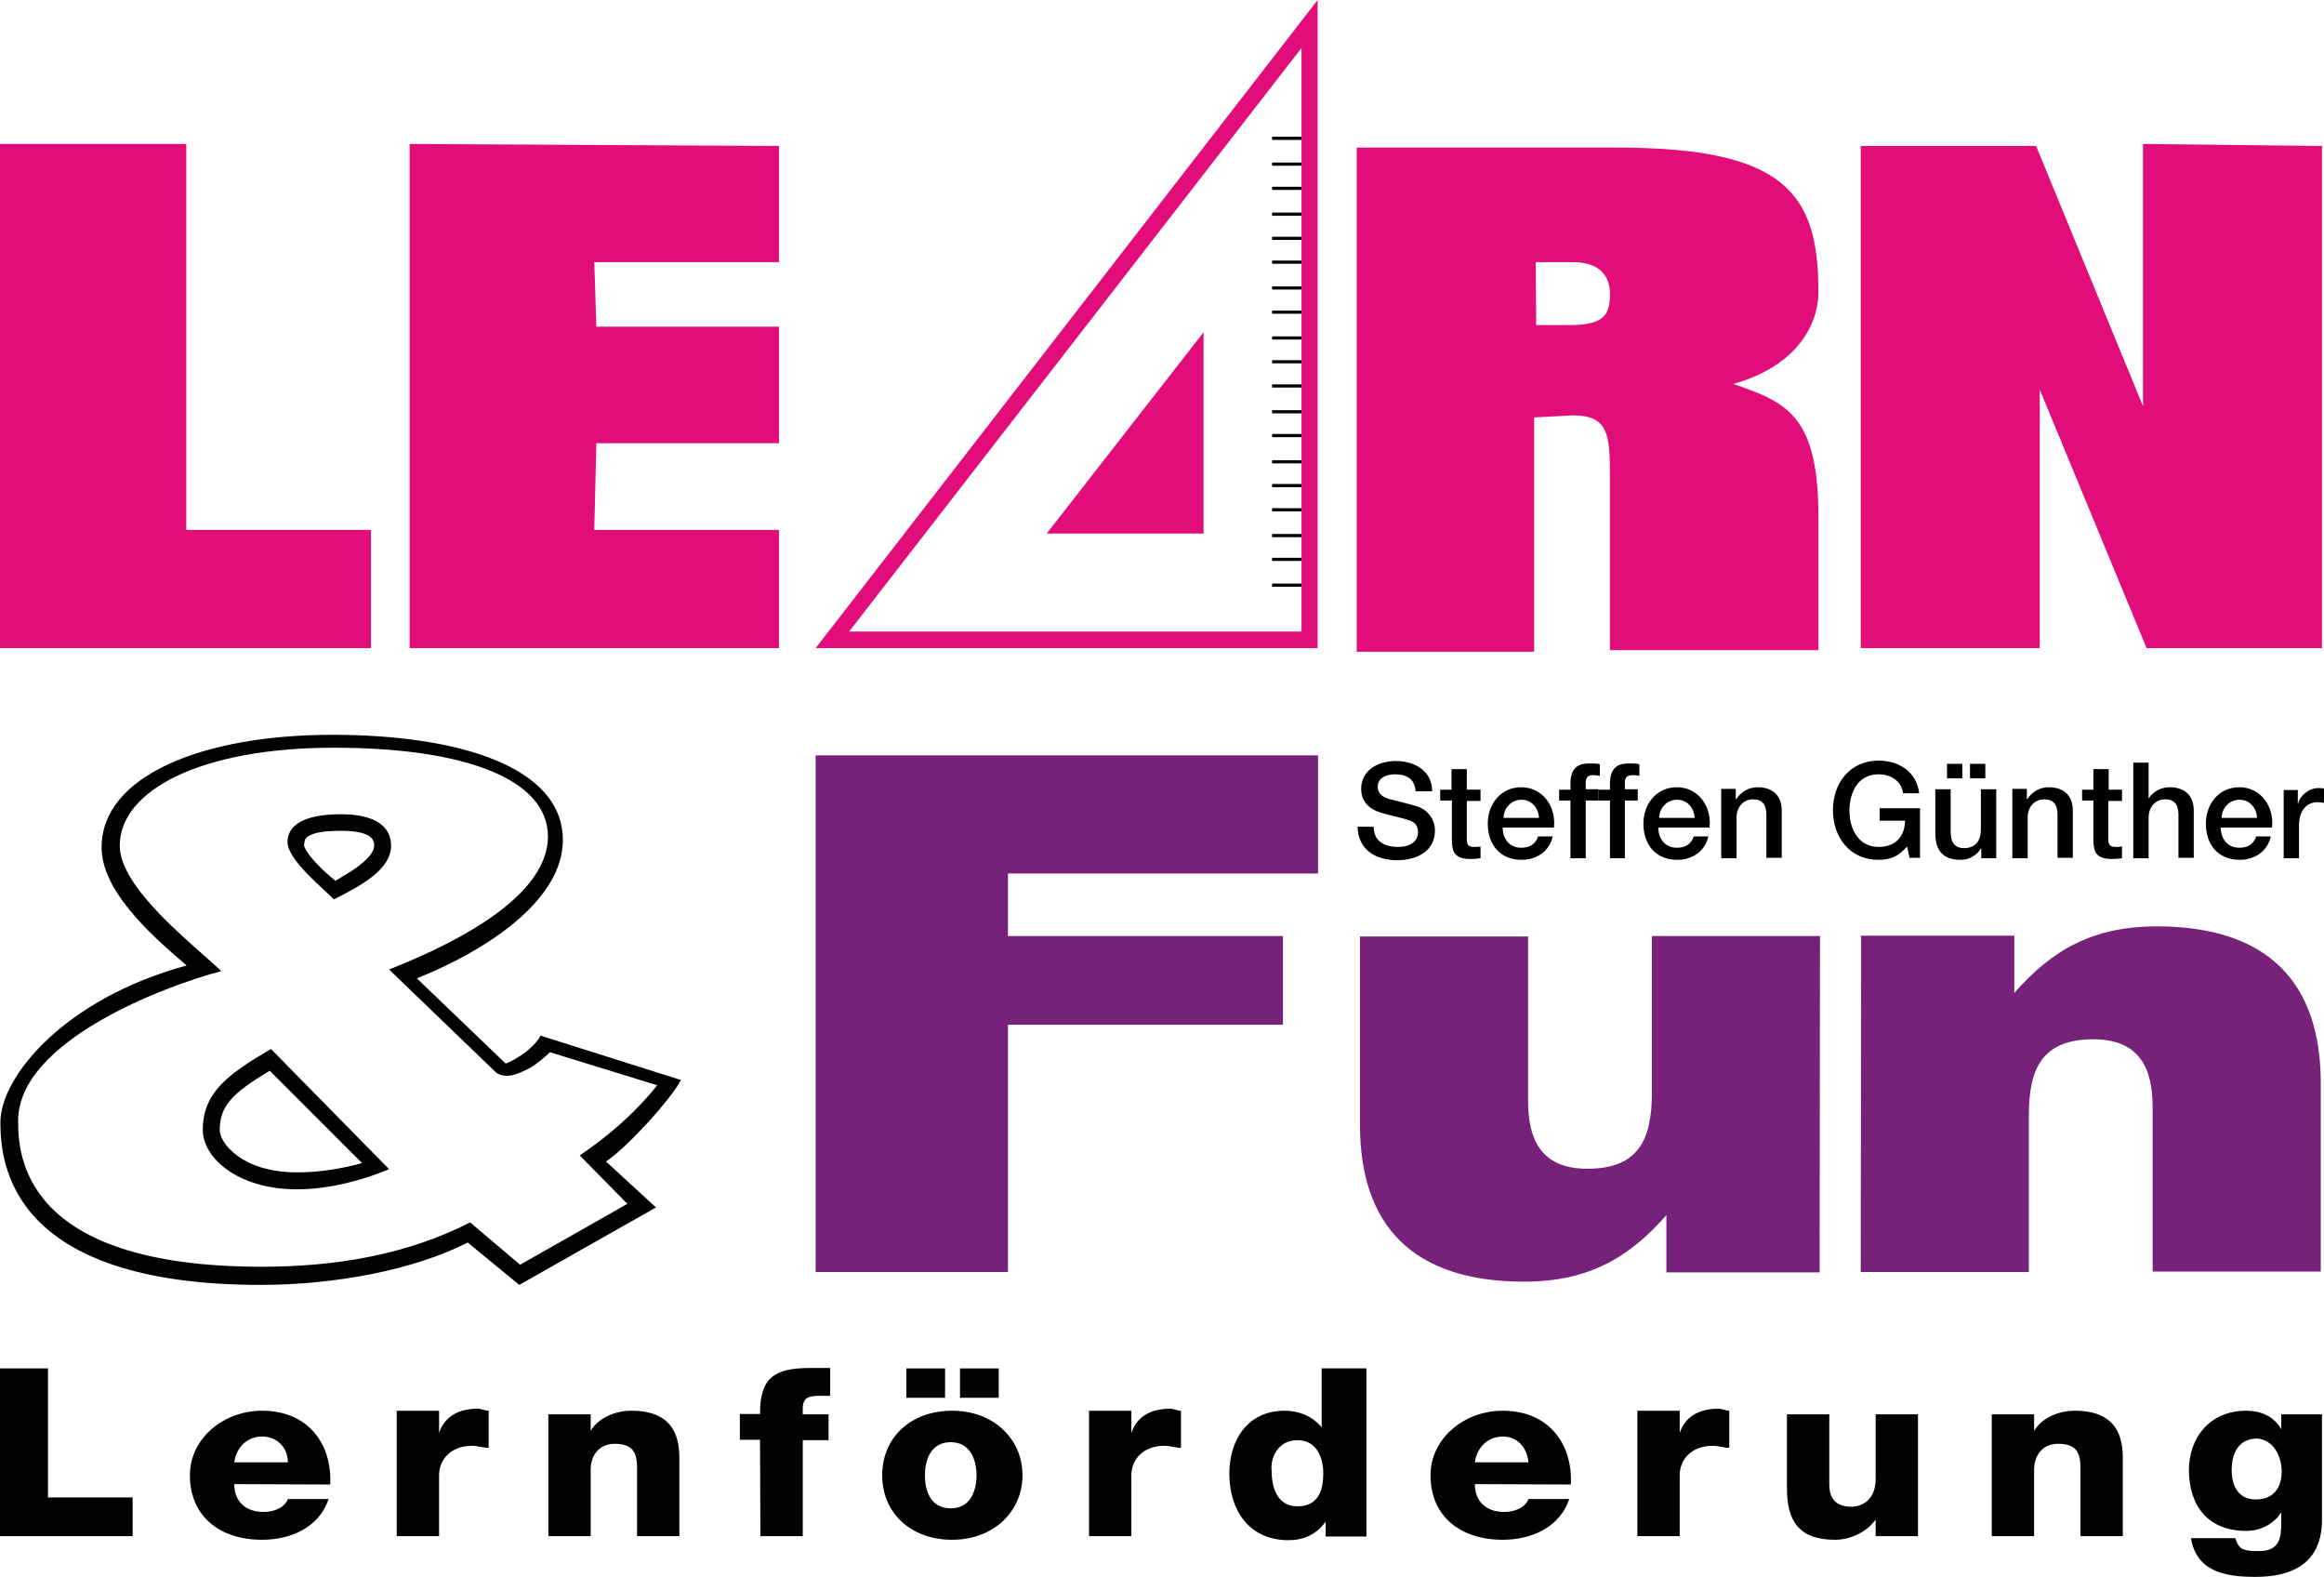
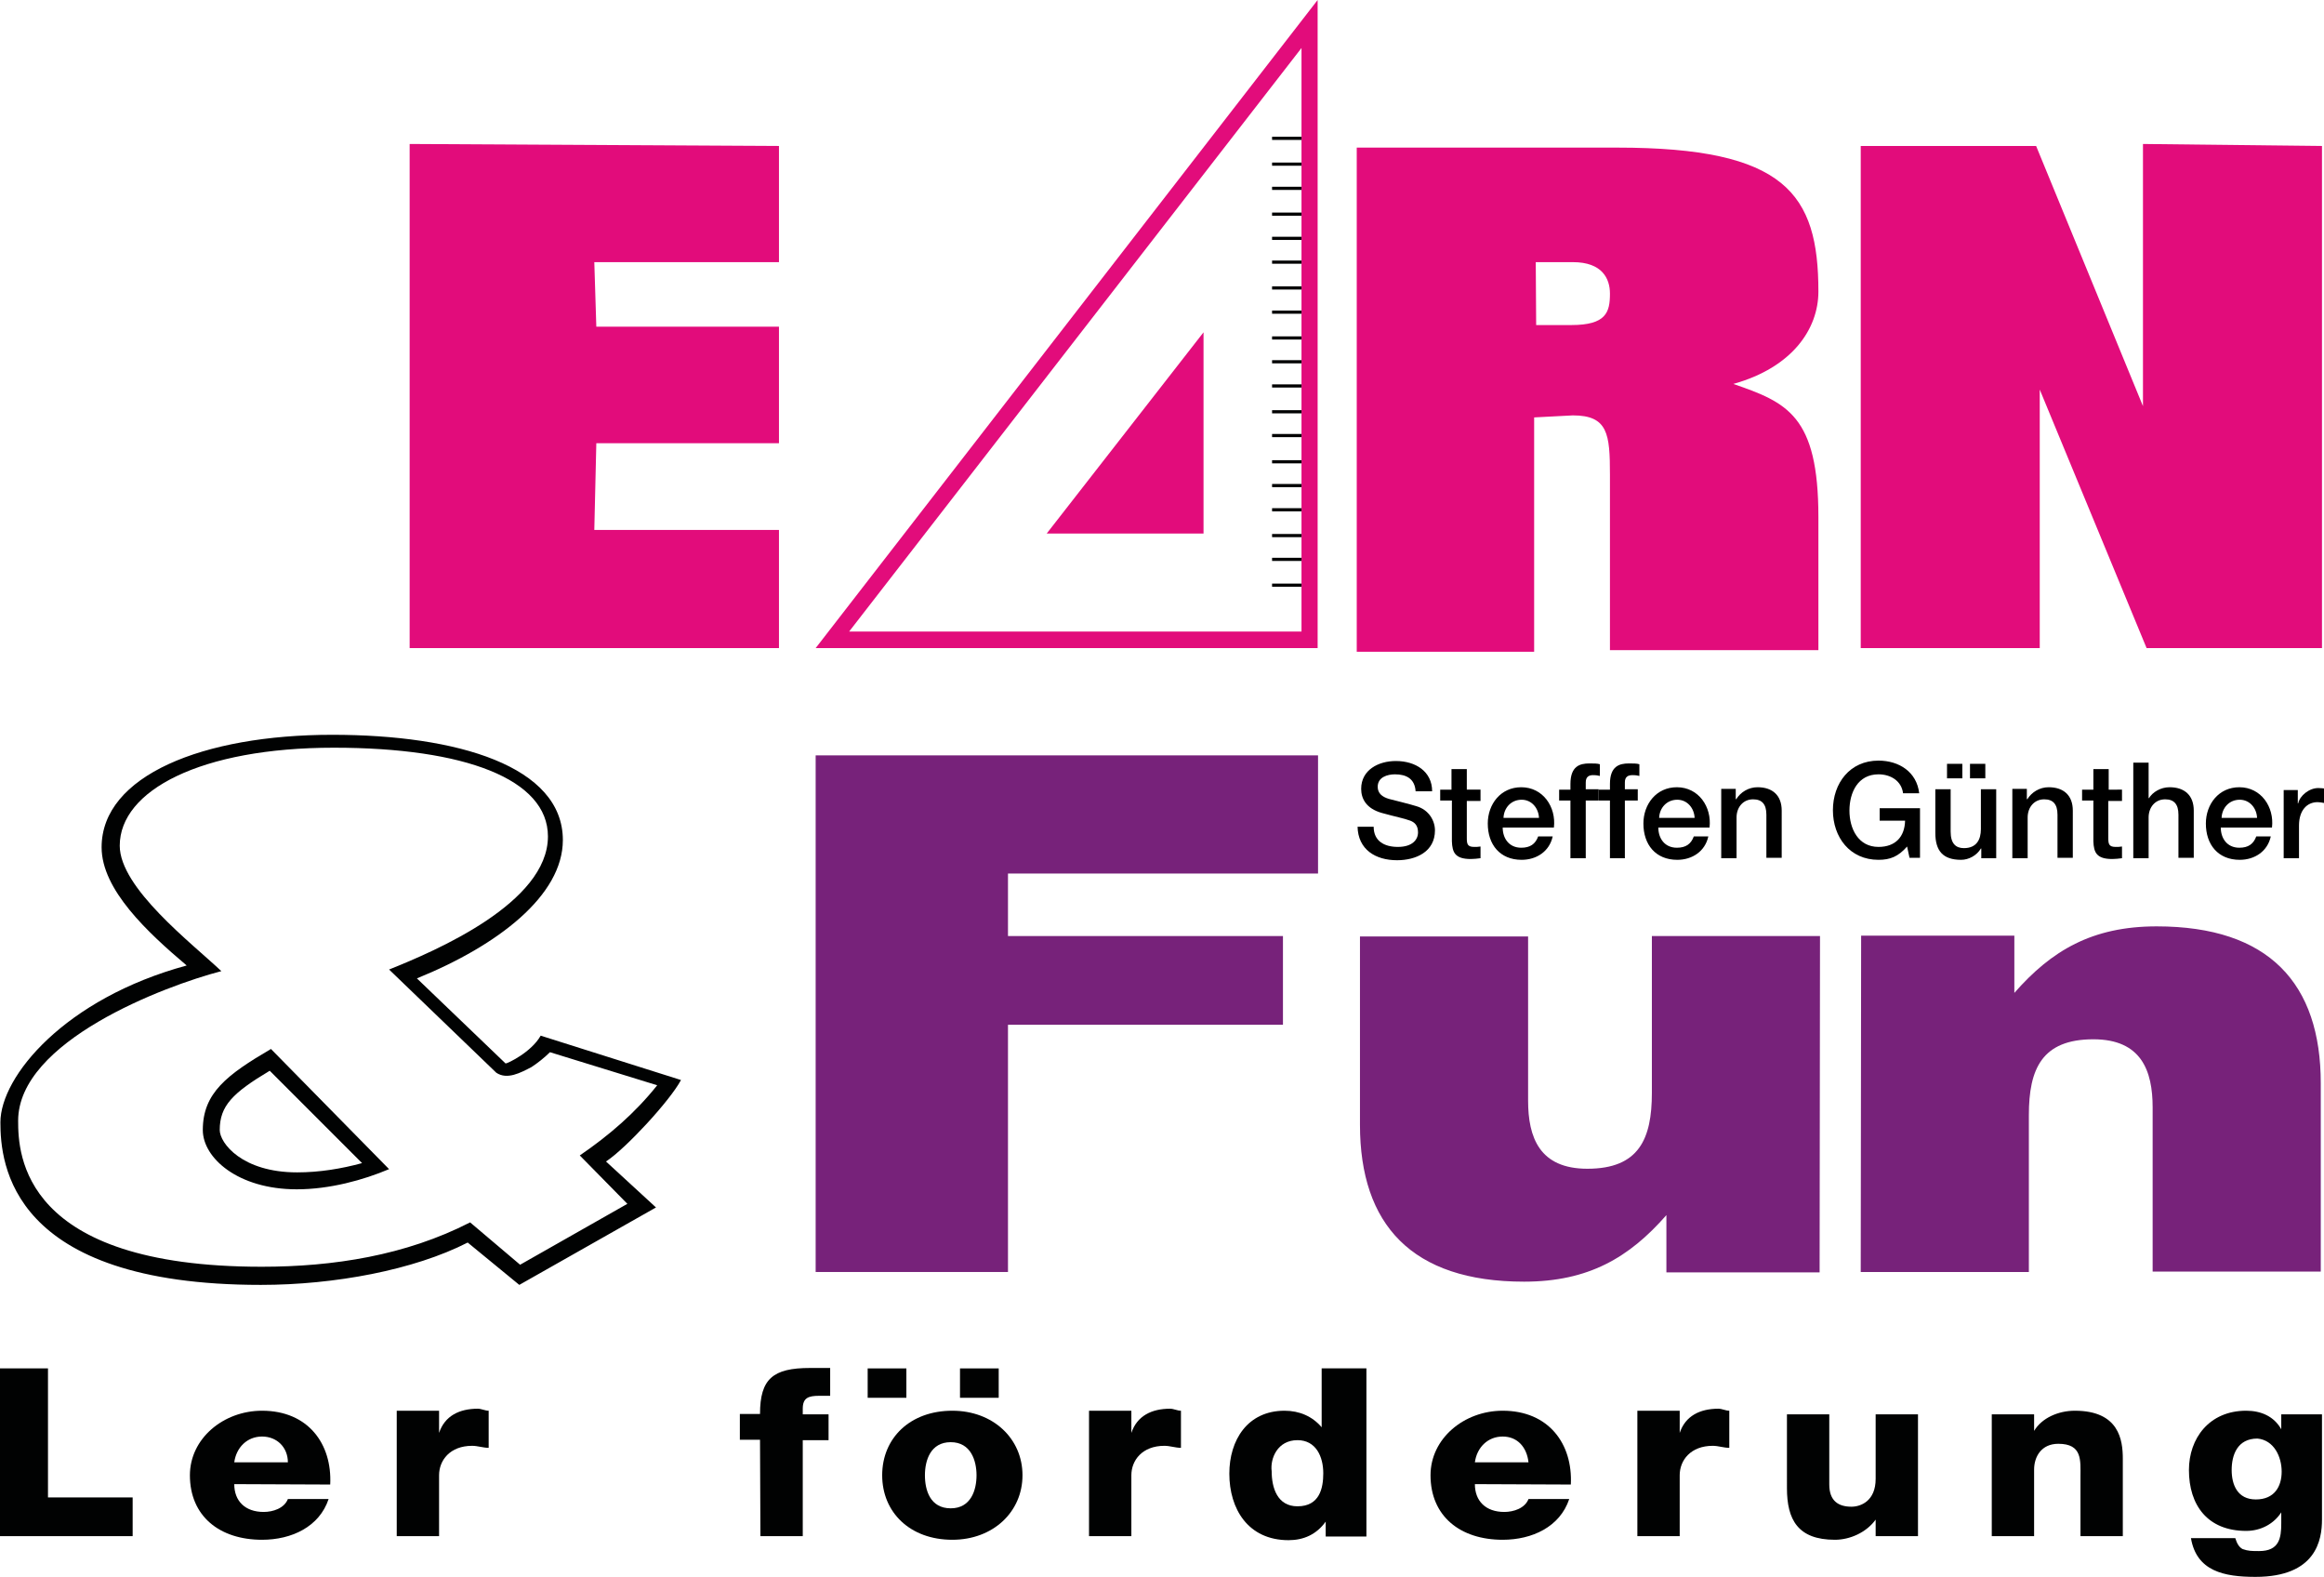
<svg xmlns="http://www.w3.org/2000/svg" version="1.1" id="Ebene_1" x="0px" y="0px" viewBox="-191 85 576.4 391" style="enable-background:new -191 85 576.4 391;" xml:space="preserve">
  <style type="text/css">
	.st0{fill:#77227A;}
	.st1{fill:#010202;}
	.st2{fill:#E20C7B;}
	.st3{fill:none;stroke:#010202;stroke-width:0.788;stroke-miterlimit:3.864;}
</style>
  <polyline class="st0" points="59,400.4 59,339.1 127.2,339.1 127.2,317.1 59,317.1 59,301.6 135.9,301.6 135.9,272.3 11.3,272.3   11.3,400.4 59,400.4 " />
  <path class="st0" d="M270.5,400.4h41.7v-38.9c0-11.4,3.2-18.8,16-18.8c11.9,0,14.7,7.8,14.7,16.9v40.7h41.7v-46.7  c0-24.7-12.8-38.9-40.7-38.9c-16,0-26.1,6-35.3,16.5V317h-38L270.5,400.4" />
  <path class="st0" d="M260.4,317.1h-41.7V356c0,11.4-3.2,18.8-16,18.8c-11.9,0-14.7-7.8-14.7-16.9v-40.7h-41.7v46.7  c0,24.7,12.8,38.9,40.7,38.9c16,0,26.1-6,35.3-16.5v14.2h38L260.4,317.1" />
  <g>
-     <path class="st1" d="M-108.2,308c6.4-3.2,14.2-7.3,14.2-13.3c0-4.6-3.7-7.8-12.4-7.8c-9.2,0-13.3,2.7-13.3,6.9   C-119.6,298.3-110.9,305.2-108.2,308z M-114.6,292.4c1.4-0.9,3.7-1.4,8.2-1.4c8.2,0,8.2,2.7,8.2,3.7c0,2.7-5,6-7.3,7.3l-2.3,1.4   c-2.3-1.8-6.9-6-7.8-8.7C-115.5,293.8-115.5,292.9-114.6,292.4z" />
    <path class="st1" d="M-140.7,365.2c0,6.9,8.7,14.7,23.3,14.7c8.2,0,16.5-2.3,22.9-5l-29.3-29.8C-134.7,351.5-140.7,356-140.7,365.2   z M-117.3,375.7c-13.7,0-19.2-7.3-19.2-10.5c0-6,3.2-9.2,12.4-14.7l22.9,22.9C-106.3,374.8-111.8,375.7-117.3,375.7z" />
    <path class="st1" d="M-22.1,352.8l-34.8-11c-2.3,4.1-8.2,6.9-8.7,6.9l-22-21.1c20.2-8.2,36.2-20.6,36.2-34.3   c0-18.3-26.1-26.1-57.2-26.1c-32,0-57.2,10.1-57.2,27.9c0,10.5,11.4,21.1,21.1,29.3c-30.2,8.2-46.2,27.5-46.2,38.9   c0,10.1,2.3,40.3,64.6,40.3c18.3,0,38-3.7,51.3-10.5l12.8,10.5l33.9-19.2L-40.7,373C-35.8,369.8-24.8,357.9-22.1,352.8z    M-35.4,383.5L-62,398.6l-12.4-10.5c-16,8.2-33.9,11-51.7,11c-59.5,0-60.4-27.9-60.4-36.2c0-19.7,36.2-33.4,50.4-37.1   c-7.3-6.9-25.2-20.6-25.2-31.1c0-13.7,20.1-24.3,53.1-24.3c32.5,0,53.1,7.8,53.1,22c0,16.5-27.9,28.4-39.4,33l26.6,25.6   c2.7,1.8,6,0,8.7-1.4c1.4-0.9,3.2-2.3,4.6-3.7l26.6,8.2c-5.5,6.9-11.9,12.4-19.2,17.4L-35.4,383.5z" />
  </g>
-   <polyline class="st2" points="-99,245.7 -99,216.4 -144.8,216.4 -144.8,120.7 -191,120.7 -191,245.7 -99,245.7 " />
  <polyline class="st2" points="2.2,245.7 2.2,216.4 -43.6,216.4 -43.1,194.9 2.2,194.9 2.2,166 -43.1,166 -43.6,150 2.2,150   2.2,121.2 -89.4,120.7 -89.4,245.7 2.2,245.7 " />
  <polyline class="st2" points="314,121.2 270.5,121.2 270.5,245.7 314.9,245.7 314.9,181.6 341.4,245.7 384.9,245.7 384.9,121.2   340.5,120.7 340.5,185.7 314,121.2 " />
  <path class="st2" d="M199.1,188c8.7,0,9.2,4.6,9.2,14.7v43.5H260c0,0,0-16.5,0-33c0-25.2-7.8-28.4-21.1-33  c14.7-4.1,21.1-13.7,21.1-22.9c0-24.3-8.2-35.7-49.9-35.7h-64.6v125h44v-58.1L199.1,188 M189.9,150h9.2c7.3,0,9.2,4.1,9.2,7.8  c0,4.6-0.9,7.8-9.6,7.8H190L189.9,150L189.9,150z" />
  <path class="st2" d="M11.3,245.7h124.5V85L11.3,245.7z M131.8,241.6H19.6L131.8,96.9C131.8,96.9,131.8,241.6,131.8,241.6z" />
  <polyline class="st2" points="107.5,217.3 68.6,217.3 107.5,167.4 107.5,217.3 " />
  <path class="st3" d="M131.8,119.3h-7.3 M131.8,125.7h-7.3 M131.8,131.7h-7.3 M131.8,138.1h-7.3 M131.8,144.1h-7.3 M131.8,150h-7.3   M131.8,156.4h-7.3 M131.8,162.4h-7.3 M131.8,168.8h-7.3 M131.8,174.7h-7.3 M131.8,180.7h-7.3 M131.8,187.1h-7.3 M131.8,193h-7.3   M131.8,199.5h-7.3 M131.8,205.4h-7.3 M131.8,211.4h-7.3 M131.8,217.8h-7.3 M131.8,223.7h-7.3 M131.8,230.1h-7.3" />
  <polyline class="st1" points="-191,465.9 -158.1,465.9 -158.1,456.3 -179.1,456.3 -179.1,424.3 -191,424.3 -191,465.9 " />
  <path class="st1" d="M-109.1,453.1c0.5-10.1-5.5-18.3-16.9-18.3c-9.6,0-17.9,6.9-17.9,16c0,10.1,7.3,16,17.9,16  c7.3,0,14.2-3.2,16.5-10.1h-10.1c-0.9,2.3-3.7,3.2-6,3.2c-4.6,0-7.3-2.7-7.3-6.9L-109.1,453.1 M-132.9,447.6  c0.5-3.7,3.2-6.4,6.9-6.4s6.4,2.7,6.4,6.4H-132.9z" />
  <path class="st1" d="M-92.6,465.9h10.5v-15.1c0-3.7,2.7-7.3,8.2-7.3c1.4,0,2.7,0.5,4.1,0.5v-9.2c-0.9,0-1.8-0.5-2.7-0.5  c-4.6,0-8.2,1.8-9.6,6l0,0v-5.5h-10.5V465.9" />
-   <path class="st1" d="M-55,465.9h10.5v-16.5c0-3.2,1.8-6.4,6-6.4c6,0,5.5,4.1,5.5,8.2v14.7h10.5v-19.2c0-4.6-0.9-11.9-11.9-11.9  c-4.1,0-8.2,1.8-10.1,5l0,0v-4.1H-55V465.9" />
  <path class="st1" d="M-2.4,465.9H8.1v-23.8h6.4v-6.4H8.1v-1.4c0-2.7,1.4-3.2,4.1-3.2c0.9,0,1.8,0,2.7,0v-6.9c-1.8,0-3.7,0-5,0  c-9.2,0-12.4,2.7-12.4,11.4h-5v6.4h5L-2.4,465.9" />
-   <path class="st1" d="M27.8,450.8c0,9.2,6.9,16,17.4,16c10.1,0,17.4-6.9,17.4-16s-7.3-16-17.4-16C34.7,434.8,27.8,441.6,27.8,450.8   M38.4,450.8c0-3.7,1.4-8.2,6.4-8.2s6.4,4.6,6.4,8.2c0,3.7-1.4,8.2-6.4,8.2C39.7,459,38.4,454.5,38.4,450.8z M33.8,431.6h9.6v-7.3  h-9.6V431.6z M47.1,431.6h9.6v-7.3h-9.6V431.6z" />
+   <path class="st1" d="M27.8,450.8c0,9.2,6.9,16,17.4,16c10.1,0,17.4-6.9,17.4-16s-7.3-16-17.4-16C34.7,434.8,27.8,441.6,27.8,450.8   M38.4,450.8c0-3.7,1.4-8.2,6.4-8.2s6.4,4.6,6.4,8.2c0,3.7-1.4,8.2-6.4,8.2C39.7,459,38.4,454.5,38.4,450.8z M33.8,431.6v-7.3  h-9.6V431.6z M47.1,431.6h9.6v-7.3h-9.6V431.6z" />
  <path class="st1" d="M79.1,465.9h10.5v-15.1c0-3.7,2.7-7.3,8.2-7.3c1.4,0,2.7,0.5,4.1,0.5v-9.2c-0.9,0-1.8-0.5-2.7-0.5  c-4.6,0-8.2,1.8-9.6,6l0,0v-5.5H79.1V465.9" />
  <path class="st1" d="M147.3,424.3h-10.5v14.6l0,0c-2.3-2.7-5.5-4.1-9.2-4.1c-9.2,0-13.7,7.3-13.7,15.6c0,8.7,4.6,16.5,14.7,16.5  c3.7,0,6.9-1.4,9.2-4.6l0,0v3.7h10.1v-41.7 M130.8,442.1c4.6,0,6.4,4.1,6.4,8.2c0,3.7-0.9,8.2-6.4,8.2c-5,0-6.4-4.6-6.4-8.7  C124,446.7,125.8,442.1,130.8,442.1z" />
  <path class="st1" d="M198.6,453.1c0.5-10.1-5.5-18.3-16.9-18.3c-9.6,0-17.9,6.9-17.9,16c0,10.1,7.3,16,17.9,16  c7.3,0,14.2-3.2,16.5-10.1h-10.1c-0.9,2.3-3.7,3.2-6,3.2c-4.6,0-7.3-2.7-7.3-6.9L198.6,453.1 M174.8,447.6c0.5-3.7,3.2-6.4,6.9-6.4  s6,2.7,6.4,6.4H174.8z" />
  <path class="st1" d="M215.1,465.9h10.5v-15.1c0-3.7,2.7-7.3,8.2-7.3c1.4,0,2.7,0.5,4.1,0.5v-9.2c-0.9,0-1.8-0.5-2.7-0.5  c-4.6,0-8.2,1.8-9.6,6l0,0v-5.5h-10.5V465.9" />
  <path class="st1" d="M284.7,435.7h-10.5v16c0,5.5-3.7,6.9-6,6.9c-3.2,0-5.5-1.4-5.5-5.5v-17.4h-10.5V454c0,7.8,2.7,12.8,11.9,12.8  c3.7,0,7.8-1.8,10.1-5l0,0v4.1h10.5V435.7" />
  <path class="st1" d="M303,465.9h10.5v-16.5c0-3.2,1.8-6.4,6-6.4c6,0,5.5,4.1,5.5,8.2v14.7h10.5v-19.2c0-4.6-0.9-11.9-11.9-11.9  c-4.1,0-8.2,1.8-10.1,5l0,0v-4.1H303V465.9" />
  <path class="st1" d="M384.9,435.7h-10.1v3.7l0,0c-1.8-3.2-5-4.6-8.7-4.6c-9.2,0-14.2,6.9-14.2,14.7c0,8.7,4.6,15.1,14.2,15.1  c3.7,0,6.9-1.8,8.7-4.6l0,0v2.7c0,3.7-0.5,6.9-5.5,6.9c-1.8,0-2.7,0-4.1-0.5c-0.9-0.5-1.4-1.4-1.8-2.7h-11c1.4,8.2,8.2,9.6,16,9.6  c15.1,0,16.5-9.2,16.5-14.2L384.9,435.7 M374.9,449.9c0,3.7-1.8,6.9-6.4,6.9s-6-3.7-6-7.3c0-3.7,1.4-7.8,6.4-7.8  C373,442.1,374.9,446.2,374.9,449.9z" />
  <path d="M145.7,289.9c0.1,5.8,4.5,8.4,9.8,8.4c4.7,0,9.4-2.1,9.4-7.4c0-2.4-1.5-5.1-4.6-6c-1.2-0.4-6.4-1.7-6.8-1.8  c-1.7-0.5-2.8-1.4-2.8-3c0-2.4,2.4-3.1,4.3-3.1c2.8,0,4.9,1.1,5.1,4.2h4.1c0-4.9-4.1-7.5-9-7.5c-4.3,0-8.6,2.2-8.6,6.9  c0,2.4,1.2,4.9,5.2,6c3.2,0.9,5.4,1.3,7,1.9c1,0.4,1.9,1.1,1.9,2.9s-1.4,3.6-5,3.6c-3.3,0-6-1.4-6-5h-4" />
  <path d="M166.3,283.5h2.8v10.1c0.1,2.8,0.8,4.4,4.7,4.4c0.8,0,1.6-0.1,2.4-0.2v-2.9c-0.5,0.1-1.1,0.1-1.6,0.1  c-1.7,0-1.8-0.8-1.8-2.3v-9.1h3.4v-2.8h-3.4v-5.1H169v5.1h-2.8v2.7" />
  <path d="M181.9,287.8c0.1-2.5,1.9-4.5,4.5-4.5c2.5,0,4.2,2.1,4.3,4.5H181.9 M194.4,290.2c0.6-5.1-2.7-10-8.1-10  c-5.1,0-8.3,4.2-8.3,9c0,5.2,3,9,8.4,9c3.7,0,6.9-2.1,7.7-5.8h-3.6c-0.7,1.9-2,2.8-4.2,2.8c-3.1,0-4.6-2.4-4.6-5H194.4z" />
  <path d="M195.7,283.5h2.8v14.3h3.8v-14.3h3.2v-2.8h-3.2V279c0-1.4,0.8-1.8,1.8-1.8c0.8,0,1.3,0.1,1.7,0.2v-2.9  c-0.6-0.2-1.5-0.2-2.6-0.2c-2.4,0-4.7,0.7-4.7,5.1v1.4h-2.8V283.5" />
  <path d="M205.5,283.5h2.8v14.3h3.7v-14.3h3.2v-2.8H212V279c0-1.4,0.8-1.8,1.9-1.8c0.8,0,1.3,0.1,1.7,0.2v-2.9  c-0.6-0.2-1.5-0.2-2.6-0.2c-2.4,0-4.7,0.7-4.7,5.1v1.4h-2.8V283.5" />
  <path d="M220.5,287.8c0.1-2.5,1.9-4.5,4.5-4.5c2.5,0,4.2,2.1,4.3,4.5H220.5 M233,290.2c0.6-5.1-2.7-10-8.1-10c-5.1,0-8.3,4.2-8.3,9  c0,5.2,3,9,8.4,9c3.7,0,6.9-2.1,7.7-5.8h-3.6c-0.7,1.9-2,2.8-4.2,2.8c-3.1,0-4.6-2.4-4.6-5H233z" />
  <path d="M235.9,297.8h3.8v-10.1c0-2.5,1.6-4.5,4.1-4.5c2.2,0,3.3,1.2,3.3,3.8v10.7h3.8V286c0-3.8-2.3-5.8-6-5.8  c-2.2,0-4.2,1.2-5.3,3l-0.1-0.1v-2.5h-3.6V297.8" />
  <path d="M285.2,285.4h-10v3.1h6.3c-0.1,4-2.4,6.5-6.6,6.5c-5,0-7.2-4.5-7.2-9s2.1-9,7.2-9c3,0,5.7,1.6,6.1,4.7h4  c-0.6-5.3-5-8.1-10.1-8.1c-7.1,0-11.3,5.6-11.3,12.3s4.2,12.3,11.3,12.3c2.9,0,4.9-0.8,7.1-3.3l0.6,2.8h2.6V285.4" />
  <path d="M304.1,280.7h-3.8v9.9c0,2.6-1.1,4.7-4.2,4.7c-2,0-3.3-1.1-3.3-4.1v-10.5H289v10.8c0,4.5,1.9,6.7,6.4,6.7  c1.9,0,3.9-1.1,4.9-2.8h0.1v2.4h3.7L304.1,280.7 M291.9,278h3.8v-3.6h-3.8V278z M297.6,278h3.8v-3.6h-3.8V278z" />
  <path d="M308.1,297.8h3.8v-10.1c0-2.5,1.6-4.5,4.1-4.5c2.2,0,3.3,1.2,3.3,3.8v10.7h3.8V286c0-3.8-2.3-5.8-6-5.8  c-2.2,0-4.2,1.2-5.3,3l-0.1-0.1v-2.5h-3.6V297.8" />
  <path d="M325.4,283.5h2.8v10.1c0.1,2.8,0.8,4.4,4.7,4.4c0.8,0,1.6-0.1,2.4-0.2v-2.9c-0.5,0.1-1.1,0.1-1.6,0.1  c-1.7,0-1.8-0.8-1.8-2.3v-9.1h3.4v-2.8H332v-5.1h-3.8v5.1h-2.8V283.5" />
  <path d="M338.1,297.8h3.8v-10.1c0-2.5,1.6-4.5,4.1-4.5c2.2,0,3.3,1.2,3.3,3.8v10.7h3.8V286c0-3.8-2.3-5.8-6-5.8  c-2.2,0-4.2,1.2-5.1,2.7h-0.1v-8.8h-3.8V297.8" />
  <path d="M360,287.8c0.1-2.5,1.9-4.5,4.5-4.5c2.5,0,4.2,2.1,4.3,4.5H360 M372.5,290.2c0.6-5.1-2.7-10-8.1-10c-5.1,0-8.3,4.2-8.3,9  c0,5.2,3,9,8.4,9c3.7,0,6.9-2.1,7.7-5.8h-3.6c-0.7,1.9-2,2.8-4.2,2.8c-3.1,0-4.6-2.4-4.6-5H372.5z" />
  <path d="M375.4,297.8h3.8v-8.1c0-3.8,2-5.8,4.6-5.8c0.5,0,1.1,0.1,1.6,0.2v-3.6c-0.3,0-0.6-0.1-1.4-0.1c-2.3,0-4.6,1.9-5,3.8h-0.1  v-3.3h-3.5L375.4,297.8" />
</svg>